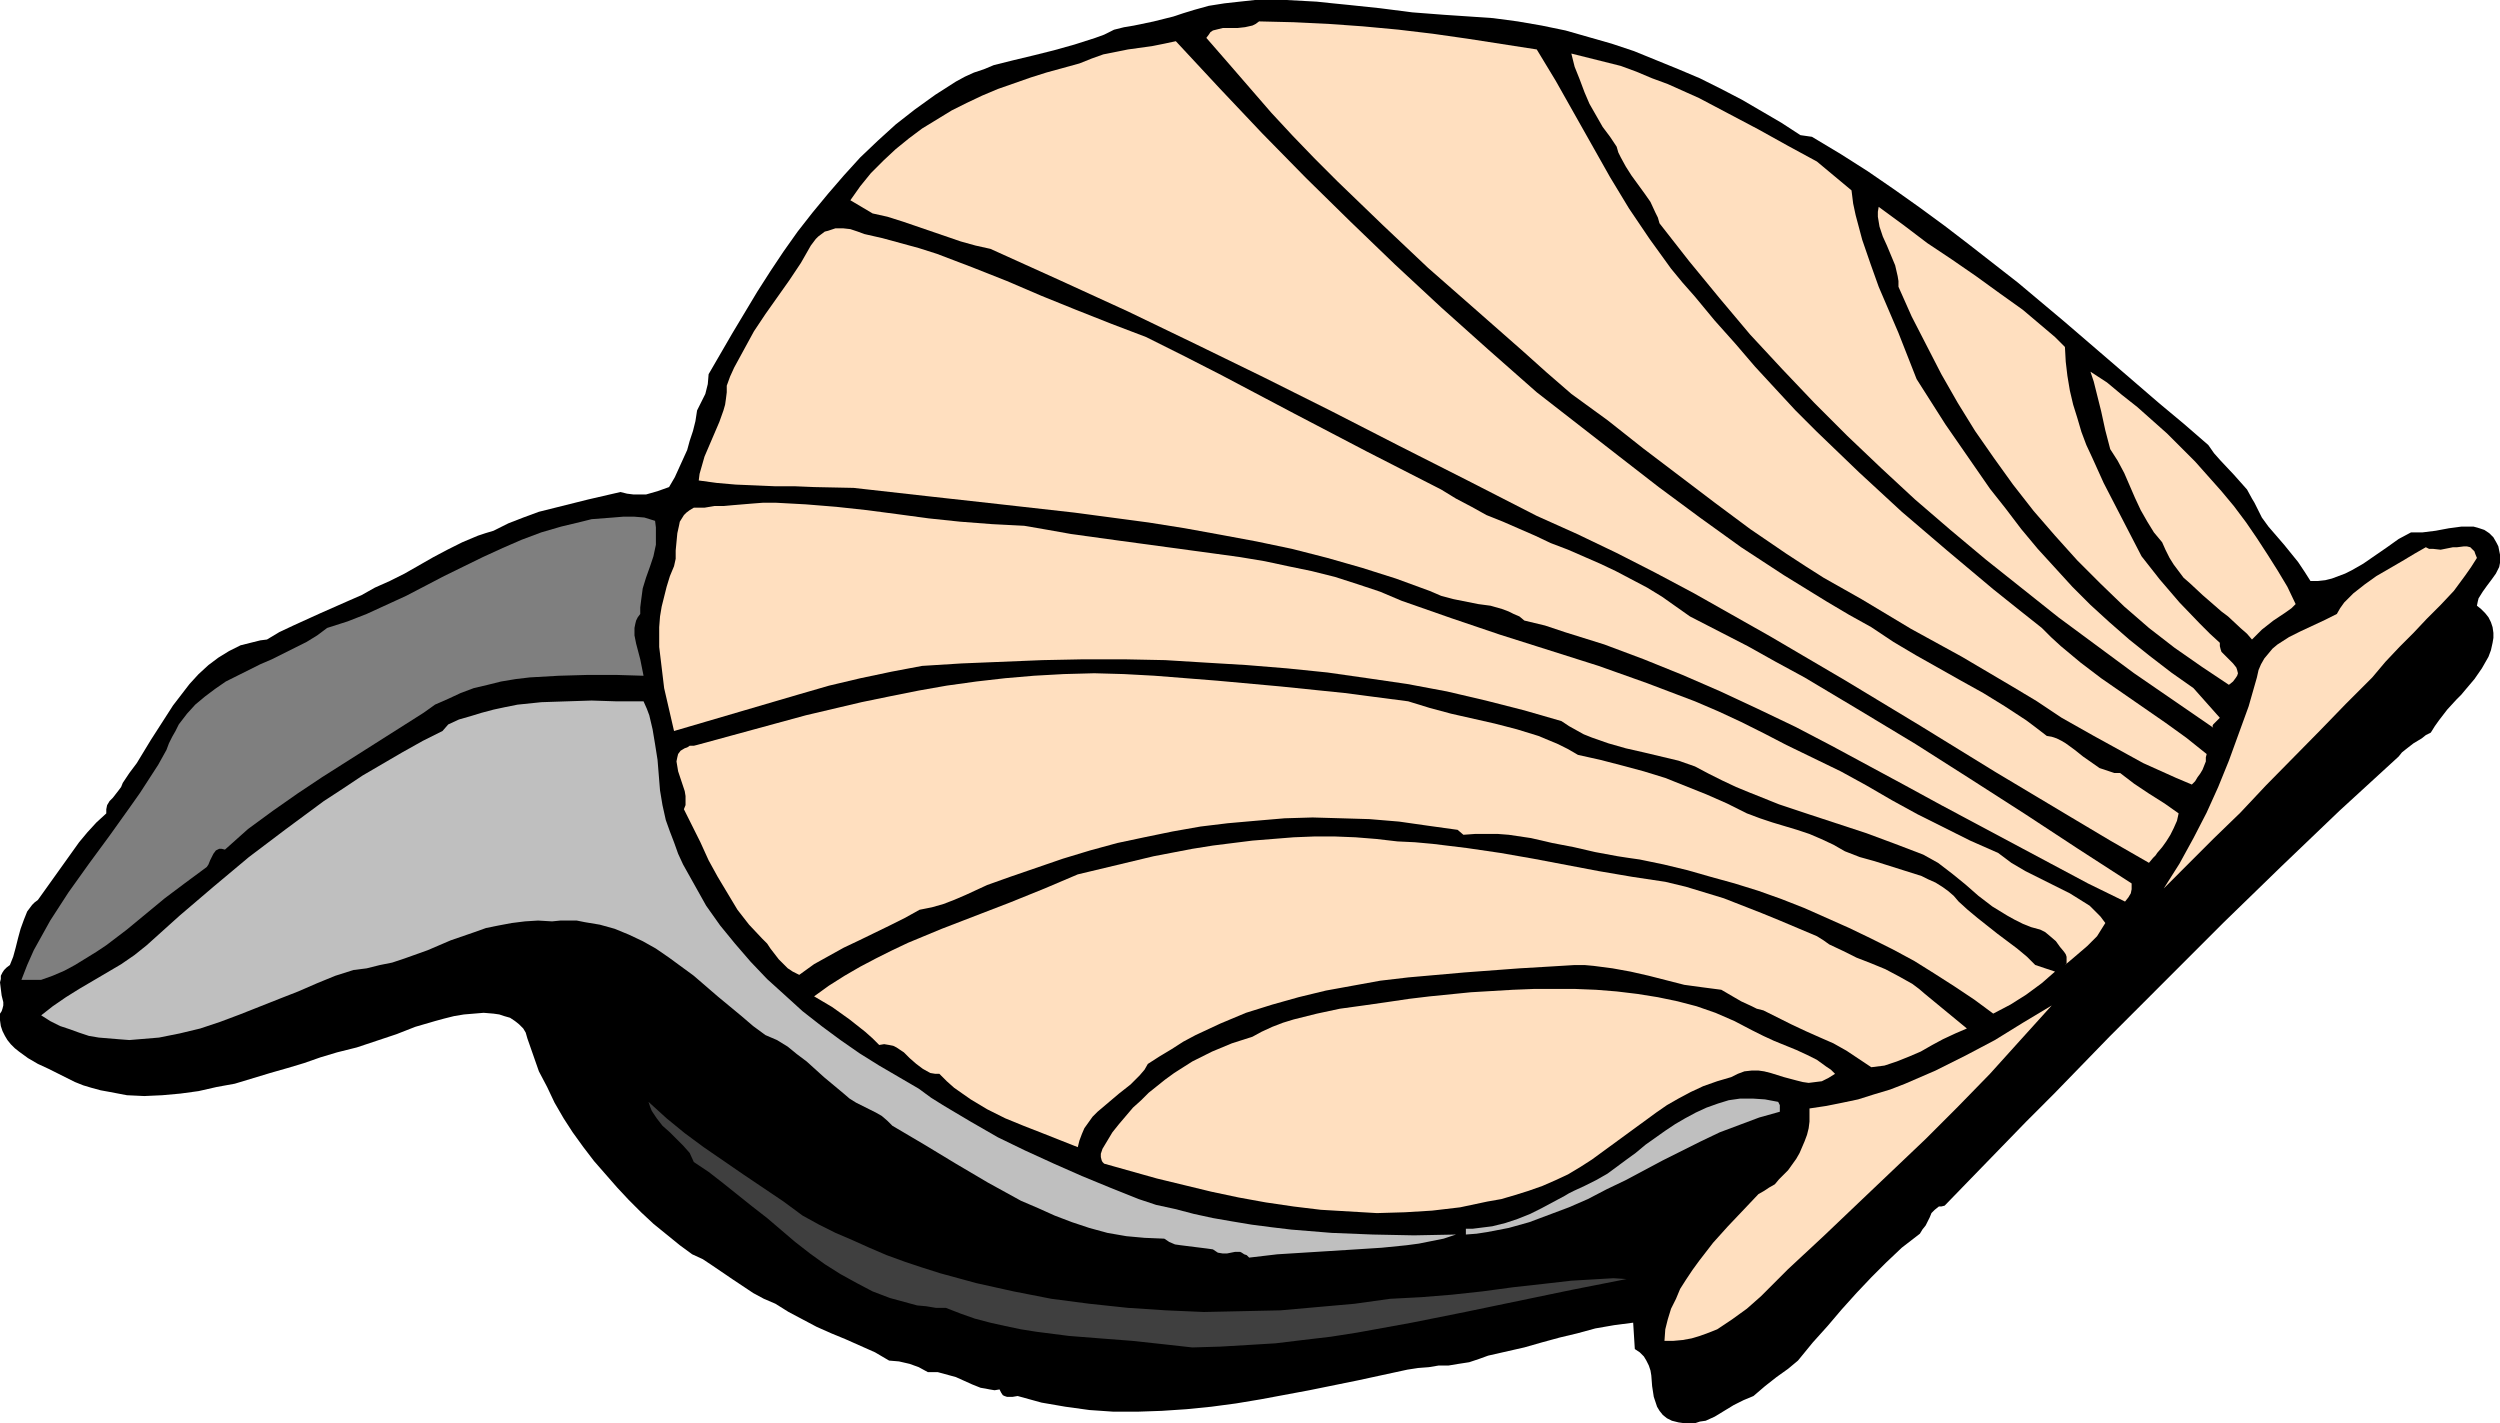
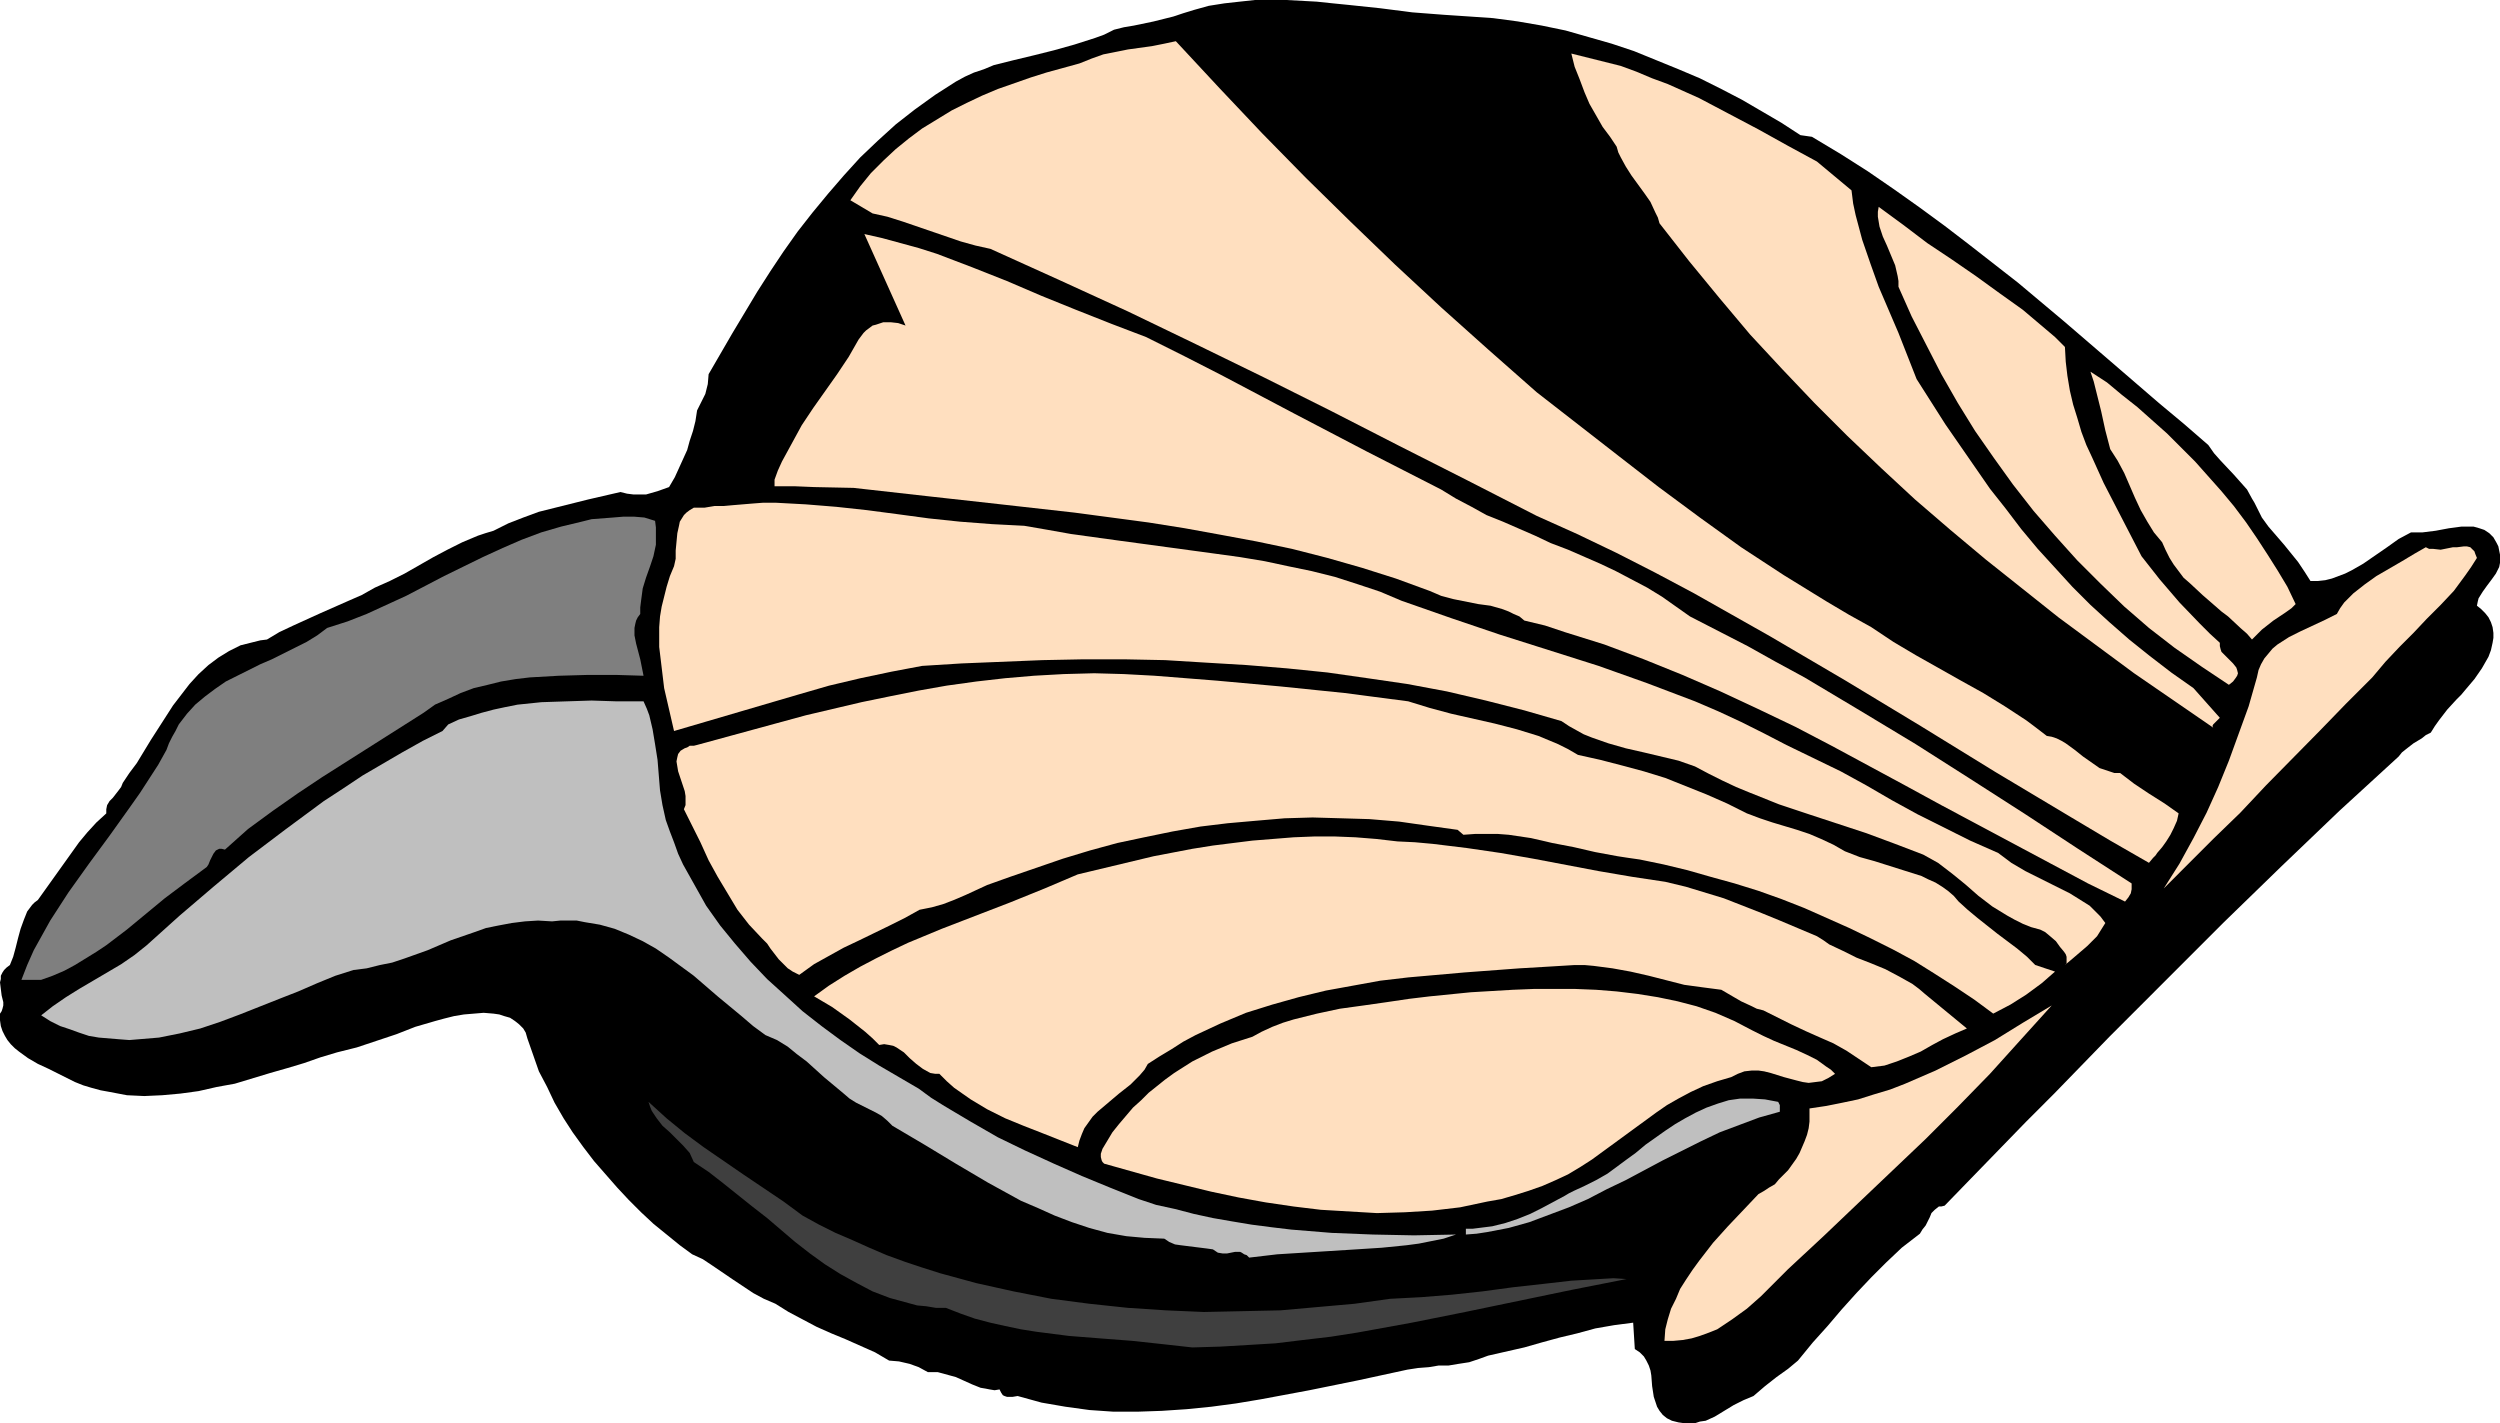
<svg xmlns="http://www.w3.org/2000/svg" xmlns:ns1="http://sodipodi.sourceforge.net/DTD/sodipodi-0.dtd" xmlns:ns2="http://www.inkscape.org/namespaces/inkscape" version="1.0" width="129.724mm" height="73.852mm" id="svg17" ns1:docname="Clam 4.wmf">
  <ns1:namedview id="namedview17" pagecolor="#ffffff" bordercolor="#000000" borderopacity="0.25" ns2:showpageshadow="2" ns2:pageopacity="0.0" ns2:pagecheckerboard="0" ns2:deskcolor="#d1d1d1" ns2:document-units="mm" />
  <defs id="defs1">
    <pattern id="WMFhbasepattern" patternUnits="userSpaceOnUse" width="6" height="6" x="0" y="0" />
  </defs>
  <path style="fill:#000000;fill-opacity:1;fill-rule:evenodd;stroke:none" d="m 353.096,26.506 2.262,0.323 5.656,3.394 5.333,3.394 5.171,3.556 5.01,3.556 4.848,3.556 4.848,3.717 9.534,7.435 9.05,7.596 9.211,7.92 9.373,8.081 4.848,4.041 4.848,4.202 1.131,1.616 1.293,1.455 2.586,2.748 1.293,1.455 1.293,1.455 0.97,1.778 0.485,0.808 0.485,0.97 0.97,1.94 1.293,1.778 3.07,3.556 2.747,3.394 1.293,1.939 1.131,1.778 h 1.454 l 1.454,-0.162 1.293,-0.323 1.293,-0.485 1.293,-0.485 1.293,-0.646 2.262,-1.293 4.686,-3.232 2.262,-1.616 2.424,-1.293 h 1.131 1.131 l 2.586,-0.323 2.586,-0.485 2.424,-0.323 h 1.293 1.131 l 1.131,0.323 0.97,0.323 0.97,0.646 0.808,0.808 0.646,1.131 0.323,0.646 0.162,0.808 0.162,0.808 v 0.97 0.646 l -0.162,0.808 -0.646,1.293 -0.808,1.131 -0.97,1.293 -0.808,1.131 -0.808,1.293 -0.162,0.646 -0.162,0.808 0.808,0.646 0.808,0.808 0.646,0.808 0.485,0.97 0.323,0.97 0.162,1.131 v 0.97 l -0.162,0.97 -0.323,1.455 -0.485,1.293 -0.646,1.131 -0.646,1.131 -1.454,2.101 -1.778,2.101 -0.808,0.97 -0.97,0.97 -1.778,1.94 -1.616,2.101 -0.808,1.131 -0.808,1.293 -0.97,0.485 -0.808,0.646 -1.616,0.97 -1.454,1.131 -0.808,0.646 -0.646,0.808 -11.635,10.667 -11.312,10.829 -11.312,10.99 -11.312,11.314 -11.15,11.152 -10.827,11.152 -5.494,5.495 -10.827,11.152 -5.171,5.334 -0.646,0.162 h -0.485 l -0.808,0.646 -0.646,0.646 -0.323,0.808 -0.808,1.616 -0.646,0.808 -0.485,0.808 -3.555,2.748 -3.07,2.909 -2.909,2.909 -2.909,3.071 -2.909,3.232 -2.747,3.232 -2.909,3.232 -2.909,3.556 -0.97,0.808 -0.97,0.808 -2.262,1.616 -2.262,1.778 -2.262,1.939 -1.939,0.808 -1.939,0.97 -3.717,2.263 -1.778,0.808 -1.131,0.162 -0.97,0.323 h -0.97 -1.131 l -1.131,-0.162 -1.293,-0.323 -0.97,-0.485 -0.808,-0.646 -0.646,-0.808 -0.485,-0.808 -0.323,-0.97 -0.323,-0.97 -0.323,-2.101 -0.162,-2.101 -0.162,-0.97 -0.323,-0.97 -0.485,-0.97 -0.485,-0.808 -0.808,-0.808 -0.97,-0.646 -0.323,-5.172 -3.717,0.485 -3.717,0.646 -3.555,0.97 -3.394,0.808 -3.555,0.97 -3.394,0.97 -3.555,0.808 -3.555,0.808 -1.778,0.646 -1.939,0.646 -2.101,0.323 -1.939,0.323 h -1.939 l -1.939,0.323 -2.101,0.162 -2.101,0.323 -9.696,2.101 -9.534,1.94 -9.534,1.778 -4.848,0.808 -4.848,0.646 -4.848,0.485 -4.848,0.323 -4.686,0.162 h -4.848 l -4.686,-0.323 -4.686,-0.646 -4.686,-0.808 -4.686,-1.293 -0.97,0.162 h -1.131 l -0.485,-0.162 -0.323,-0.162 -0.323,-0.485 -0.323,-0.646 -0.97,0.162 -0.97,-0.162 -0.808,-0.162 -0.97,-0.162 -1.616,-0.646 -3.232,-1.455 -1.778,-0.485 -1.778,-0.485 h -0.97 -0.97 l -1.778,-0.97 -1.778,-0.646 -2.101,-0.485 -1.939,-0.162 -2.747,-1.616 -2.909,-1.293 -2.909,-1.293 -2.747,-1.131 -2.909,-1.293 -2.747,-1.455 -2.747,-1.455 -2.586,-1.616 -2.262,-0.97 -2.101,-1.131 -1.939,-1.293 -1.939,-1.293 -4.04,-2.748 -1.939,-1.293 -2.101,-0.97 -2.424,-1.778 -2.586,-2.101 -2.586,-2.101 -2.424,-2.263 -2.424,-2.424 -2.262,-2.424 -2.262,-2.586 -2.262,-2.586 -2.101,-2.748 -2.101,-2.909 -1.778,-2.748 -1.778,-3.071 -1.454,-3.071 -1.616,-3.071 -1.131,-3.232 -1.131,-3.232 -0.323,-1.131 -0.485,-0.808 -0.808,-0.808 -0.808,-0.646 -0.97,-0.646 -1.131,-0.323 -0.97,-0.323 -1.131,-0.162 -1.939,-0.162 -1.939,0.162 -1.939,0.162 -1.939,0.323 -1.939,0.485 -1.778,0.485 -3.878,1.131 -3.717,1.455 -3.878,1.293 -3.878,1.293 -3.878,0.97 -3.232,0.97 -3.232,1.131 -3.232,0.97 -3.394,0.97 -6.949,2.101 -3.555,0.646 -3.555,0.808 -3.555,0.485 -3.555,0.323 -3.555,0.162 -3.394,-0.162 -3.394,-0.646 -1.778,-0.323 -1.778,-0.485 -1.616,-0.485 -1.616,-0.646 -1.616,-0.808 -1.616,-0.808 -1.939,-0.97 -2.101,-0.97 -1.939,-1.131 -1.778,-1.293 -0.808,-0.646 L 2.101,204.778 1.454,203.97 0.97,203.162 0.485,202.192 0.162,201.222 0,200.091 v -1.293 l 0.323,-0.485 0.162,-0.485 0.162,-0.646 v -0.646 L 0.323,195.242 0,192.656 0.162,192.01 v -0.646 l 0.323,-0.646 0.323,-0.485 0.485,-0.485 0.646,-0.485 0.646,-1.616 0.485,-1.778 0.485,-1.939 0.485,-1.778 0.646,-1.778 0.646,-1.616 0.97,-1.293 0.485,-0.485 0.646,-0.485 1.616,-2.263 1.616,-2.263 3.232,-4.525 1.616,-2.263 1.616,-1.939 1.778,-1.94 1.939,-1.778 v -0.808 l 0.162,-0.808 0.485,-0.808 0.646,-0.646 1.131,-1.455 0.485,-0.646 0.323,-0.808 1.293,-1.94 1.454,-1.939 2.747,-4.525 2.909,-4.525 1.454,-2.263 1.616,-2.101 1.616,-2.101 1.778,-1.94 1.939,-1.778 1.939,-1.455 2.101,-1.293 2.262,-1.131 1.293,-0.323 1.293,-0.323 1.293,-0.323 1.293,-0.162 2.424,-1.455 2.747,-1.293 5.333,-2.424 5.494,-2.424 2.586,-1.131 2.586,-1.455 2.909,-1.293 2.909,-1.455 5.656,-3.232 2.747,-1.455 2.909,-1.455 3.07,-1.293 1.454,-0.485 1.616,-0.485 2.909,-1.455 2.909,-1.131 3.07,-1.131 3.232,-0.808 6.464,-1.616 6.302,-1.455 1.293,0.323 1.293,0.162 h 1.131 1.293 l 1.131,-0.323 1.131,-0.323 2.262,-0.808 1.131,-1.939 0.808,-1.778 0.808,-1.778 0.808,-1.778 0.485,-1.778 0.646,-1.939 0.485,-1.939 0.323,-2.101 0.808,-1.616 0.808,-1.616 0.485,-1.939 0.162,-1.939 4.686,-8.081 4.848,-8.081 2.586,-4.041 2.586,-3.879 2.747,-3.879 2.909,-3.717 3.07,-3.717 3.07,-3.556 3.232,-3.556 3.394,-3.232 3.555,-3.232 3.717,-2.909 4.04,-2.909 4.04,-2.586 1.778,-0.97 1.778,-0.808 1.939,-0.646 1.939,-0.808 3.878,-0.97 4.04,-0.97 3.878,-0.97 4.04,-1.131 4.04,-1.293 1.778,-0.646 1.939,-0.97 1.939,-0.485 1.939,-0.323 3.878,-0.808 3.878,-0.97 1.939,-0.646 2.101,-0.646 2.909,-0.808 3.07,-0.485 2.909,-0.323 L 246.117,0 h 3.07 3.07 l 5.979,0.323 3.07,0.323 3.232,0.323 6.141,0.646 6.302,0.808 6.302,0.485 4.848,0.323 4.686,0.323 4.848,0.646 4.686,0.808 4.686,0.97 4.525,1.293 4.525,1.293 4.363,1.455 4.363,1.778 4.363,1.778 4.202,1.778 4.202,2.101 4.04,2.101 3.878,2.263 3.878,2.263 z" id="path1" />
-   <path style="fill:#ffdfbf;fill-opacity:1;fill-rule:evenodd;stroke:none" d="m 301.384,9.697 3.717,6.142 3.555,6.303 7.11,12.607 3.717,6.142 4.04,5.98 2.101,2.909 2.101,2.909 2.262,2.748 2.424,2.748 3.878,4.687 4.04,4.525 3.878,4.525 3.878,4.202 4.04,4.364 4.04,4.041 4.202,4.041 4.202,4.041 8.403,7.758 8.888,7.596 9.05,7.596 4.848,3.879 4.686,3.717 1.778,1.778 1.939,1.778 3.878,3.232 4.04,3.071 4.202,2.909 8.403,5.818 4.04,2.909 4.04,3.232 -0.162,0.646 v 0.808 l -0.646,1.616 -0.485,0.808 -0.485,0.646 -0.485,0.808 -0.646,0.646 -3.07,-1.293 -3.232,-1.455 -3.232,-1.455 -3.232,-1.778 -6.464,-3.556 -6.302,-3.556 -4.848,-3.232 -4.848,-2.909 -9.858,-5.818 -5.01,-2.748 -5.01,-2.748 -4.848,-2.909 -4.848,-2.909 -3.717,-2.101 -3.717,-2.101 -3.555,-2.263 -3.717,-2.424 -7.11,-4.849 -6.949,-5.172 -14.059,-10.667 -6.949,-5.495 -7.11,-5.172 -4.848,-4.202 -4.686,-4.202 -9.373,-8.243 -9.211,-8.081 -8.888,-8.404 -8.888,-8.566 -4.363,-4.364 -4.363,-4.525 -4.202,-4.525 -4.202,-4.849 -4.202,-4.849 -4.363,-5.01 0.485,-0.646 0.323,-0.485 0.485,-0.323 0.646,-0.162 1.293,-0.323 h 1.293 1.616 l 1.454,-0.162 1.454,-0.323 0.646,-0.323 0.646,-0.485 6.787,0.162 6.787,0.323 6.787,0.485 6.949,0.646 6.787,0.808 6.787,0.97 z" id="path2" />
  <path style="fill:#ffdfbf;fill-opacity:1;fill-rule:evenodd;stroke:none" d="m 230.603,8.081 8.565,9.213 8.403,8.889 8.565,8.728 8.726,8.566 8.726,8.404 9.05,8.404 9.211,8.243 9.534,8.404 15.998,12.445 7.918,6.142 8.08,5.98 8.08,5.818 8.403,5.495 4.202,2.586 4.202,2.586 4.363,2.586 4.363,2.424 4.363,2.909 4.363,2.586 8.888,5.01 4.363,2.424 4.202,2.586 4.202,2.748 1.939,1.455 2.101,1.616 0.97,0.162 0.97,0.323 0.97,0.485 0.808,0.485 1.778,1.293 1.616,1.293 1.616,1.131 1.616,1.131 1.939,0.646 0.97,0.323 h 1.131 l 2.747,2.101 2.909,1.939 3.07,1.94 2.747,1.939 -0.323,1.455 -0.646,1.455 -0.646,1.293 -0.808,1.293 -0.808,1.131 -0.97,1.131 -0.323,0.485 -0.485,0.485 -0.808,0.97 -7.595,-4.364 -7.595,-4.525 -14.867,-8.889 -14.706,-9.051 -14.706,-8.889 -14.867,-8.728 -7.434,-4.202 -7.434,-4.202 -7.595,-4.041 -7.595,-3.879 -7.757,-3.717 -7.918,-3.556 -13.574,-6.95 -13.413,-6.788 -13.251,-6.788 -13.251,-6.627 -13.251,-6.465 -13.413,-6.465 -13.413,-6.142 -13.574,-6.142 -2.909,-0.646 -2.909,-0.808 -5.656,-1.939 -5.656,-1.939 -3.07,-0.97 -2.909,-0.646 -4.363,-2.586 1.939,-2.748 2.101,-2.586 2.424,-2.424 2.424,-2.263 2.586,-2.101 2.586,-1.939 2.909,-1.778 2.909,-1.778 2.909,-1.455 3.07,-1.455 3.07,-1.293 3.232,-1.131 3.232,-1.131 3.07,-0.97 6.464,-1.778 2.424,-0.97 2.262,-0.808 2.424,-0.485 2.424,-0.485 4.686,-0.646 2.424,-0.485 z" id="path3" />
  <path style="fill:#ffdfbf;fill-opacity:1;fill-rule:evenodd;stroke:none" d="m 356.328,31.678 6.787,5.657 0.323,2.586 0.485,2.263 1.293,4.849 1.616,4.687 1.616,4.525 3.878,9.051 1.778,4.525 1.778,4.525 5.656,8.889 2.909,4.202 2.909,4.202 2.909,4.202 3.07,3.879 3.07,4.041 3.232,3.879 3.394,3.717 3.394,3.717 3.555,3.556 3.717,3.394 3.878,3.394 4.04,3.232 4.202,3.232 4.363,3.071 5.171,5.818 -0.485,0.485 -0.485,0.485 -0.323,0.323 -0.162,0.323 0.162,0.323 -7.757,-5.334 -7.757,-5.334 -7.434,-5.495 -7.434,-5.495 -7.11,-5.657 -7.11,-5.657 -6.949,-5.818 -6.949,-5.98 -6.626,-6.142 -6.626,-6.303 -6.464,-6.465 -6.302,-6.627 -6.302,-6.788 -5.979,-7.111 -5.979,-7.273 -5.818,-7.435 -0.323,-1.131 -0.485,-0.97 -0.97,-2.101 -1.131,-1.616 -2.586,-3.556 -1.131,-1.778 -0.97,-1.778 -0.485,-0.97 -0.323,-1.131 -1.293,-1.939 -1.454,-1.939 -1.293,-2.263 -1.293,-2.263 -0.97,-2.263 -0.97,-2.586 -0.97,-2.424 -0.646,-2.586 3.232,0.808 3.232,0.808 3.232,0.808 3.07,1.131 3.07,1.293 3.07,1.131 6.141,2.748 5.818,3.071 5.818,3.071 5.818,3.232 z" id="path4" />
  <path style="fill:#ffdfbf;fill-opacity:1;fill-rule:evenodd;stroke:none" d="m 404.969,68.044 0.162,2.909 0.323,2.748 0.485,2.909 0.646,2.748 0.808,2.586 0.808,2.748 0.97,2.586 1.131,2.424 2.262,5.01 2.586,5.01 2.424,4.687 2.424,4.687 1.778,2.263 1.778,2.263 3.878,4.525 4.04,4.202 1.939,1.939 1.939,1.778 v 0.646 l 0.162,0.646 0.162,0.485 0.485,0.485 1.778,1.778 0.646,0.808 0.162,0.485 0.162,0.646 -0.162,0.485 -0.323,0.485 -0.485,0.646 -0.808,0.646 -5.333,-3.556 -5.333,-3.717 -5.01,-3.879 -4.848,-4.202 -4.686,-4.525 -4.525,-4.525 -4.363,-4.849 -4.202,-4.849 -4.04,-5.172 -3.717,-5.172 -3.717,-5.334 -3.394,-5.495 -3.232,-5.657 -2.909,-5.657 -2.909,-5.657 -2.586,-5.818 v -1.131 l -0.162,-0.97 -0.485,-2.101 -0.808,-1.939 -0.808,-1.939 -0.808,-1.778 -0.646,-1.939 -0.162,-0.97 -0.162,-0.97 v -0.97 l 0.162,-0.97 4.848,3.556 4.686,3.556 4.848,3.232 4.686,3.232 4.686,3.394 4.525,3.232 4.202,3.556 2.101,1.778 z" id="path5" />
-   <path style="fill:#ffdfbf;fill-opacity:1;fill-rule:evenodd;stroke:none" d="m 169.518,45.901 3.555,0.808 3.555,0.97 3.555,0.97 3.555,1.131 6.787,2.586 6.949,2.748 6.787,2.909 6.787,2.748 6.949,2.748 6.787,2.586 7.434,3.717 7.272,3.717 14.382,7.596 14.221,7.435 14.544,7.435 2.909,1.778 3.07,1.616 2.909,1.616 3.232,1.293 6.302,2.748 3.07,1.455 3.394,1.293 6.302,2.748 3.07,1.455 3.07,1.616 3.07,1.616 2.909,1.778 2.747,1.939 2.747,1.94 5.656,2.909 5.656,2.909 5.494,3.071 5.656,3.071 10.827,6.465 10.989,6.627 10.666,6.788 10.827,6.95 5.171,3.394 5.171,3.394 10.504,6.788 v 0.646 0.485 l -0.162,0.808 -0.485,0.808 -0.646,0.808 -7.272,-3.556 -7.272,-3.879 -14.221,-7.596 -7.272,-3.879 -7.11,-3.879 -14.382,-7.758 -7.11,-3.717 -7.434,-3.556 -7.272,-3.394 -7.434,-3.232 -7.595,-3.071 -7.757,-2.909 -7.757,-2.424 -3.878,-1.293 -4.04,-0.97 -0.97,-0.808 -1.131,-0.485 -0.97,-0.485 -1.293,-0.485 -2.262,-0.646 -2.424,-0.323 -4.848,-0.97 -2.424,-0.646 -1.131,-0.485 -1.131,-0.485 -6.626,-2.424 -6.626,-2.101 -6.787,-1.939 -6.949,-1.778 -6.949,-1.455 -6.949,-1.293 -7.11,-1.293 -7.11,-1.131 -7.272,-0.97 -7.272,-0.97 -14.382,-1.616 -14.544,-1.616 -14.382,-1.616 -7.757,-0.162 -3.878,-0.162 h -3.878 l -3.717,-0.162 -3.878,-0.162 -3.717,-0.323 -3.555,-0.485 0.162,-1.293 0.323,-1.131 0.646,-2.263 1.939,-4.525 0.97,-2.263 0.808,-2.263 0.323,-1.131 0.162,-1.131 0.162,-1.293 v -1.293 l 0.646,-1.778 0.808,-1.778 1.939,-3.556 1.939,-3.556 2.262,-3.394 4.686,-6.627 2.262,-3.394 1.939,-3.394 0.485,-0.646 0.485,-0.646 0.485,-0.485 0.646,-0.485 0.646,-0.485 0.646,-0.162 1.454,-0.485 h 1.454 l 1.454,0.162 1.454,0.485 z" id="path6" />
+   <path style="fill:#ffdfbf;fill-opacity:1;fill-rule:evenodd;stroke:none" d="m 169.518,45.901 3.555,0.808 3.555,0.97 3.555,0.97 3.555,1.131 6.787,2.586 6.949,2.748 6.787,2.909 6.787,2.748 6.949,2.748 6.787,2.586 7.434,3.717 7.272,3.717 14.382,7.596 14.221,7.435 14.544,7.435 2.909,1.778 3.07,1.616 2.909,1.616 3.232,1.293 6.302,2.748 3.07,1.455 3.394,1.293 6.302,2.748 3.07,1.455 3.07,1.616 3.07,1.616 2.909,1.778 2.747,1.939 2.747,1.94 5.656,2.909 5.656,2.909 5.494,3.071 5.656,3.071 10.827,6.465 10.989,6.627 10.666,6.788 10.827,6.95 5.171,3.394 5.171,3.394 10.504,6.788 v 0.646 0.485 l -0.162,0.808 -0.485,0.808 -0.646,0.808 -7.272,-3.556 -7.272,-3.879 -14.221,-7.596 -7.272,-3.879 -7.11,-3.879 -14.382,-7.758 -7.11,-3.717 -7.434,-3.556 -7.272,-3.394 -7.434,-3.232 -7.595,-3.071 -7.757,-2.909 -7.757,-2.424 -3.878,-1.293 -4.04,-0.97 -0.97,-0.808 -1.131,-0.485 -0.97,-0.485 -1.293,-0.485 -2.262,-0.646 -2.424,-0.323 -4.848,-0.97 -2.424,-0.646 -1.131,-0.485 -1.131,-0.485 -6.626,-2.424 -6.626,-2.101 -6.787,-1.939 -6.949,-1.778 -6.949,-1.455 -6.949,-1.293 -7.11,-1.293 -7.11,-1.131 -7.272,-0.97 -7.272,-0.97 -14.382,-1.616 -14.544,-1.616 -14.382,-1.616 -7.757,-0.162 -3.878,-0.162 h -3.878 v -1.293 l 0.646,-1.778 0.808,-1.778 1.939,-3.556 1.939,-3.556 2.262,-3.394 4.686,-6.627 2.262,-3.394 1.939,-3.394 0.485,-0.646 0.485,-0.646 0.485,-0.485 0.646,-0.485 0.646,-0.485 0.646,-0.162 1.454,-0.485 h 1.454 l 1.454,0.162 1.454,0.485 z" id="path6" />
  <path style="fill:#ffdfbf;fill-opacity:1;fill-rule:evenodd;stroke:none" d="m 450.217,118.471 -0.808,0.808 -1.131,0.808 -2.424,1.616 -2.262,1.778 -0.97,0.97 -0.97,0.97 -0.97,-1.131 -1.293,-1.131 -2.424,-2.263 -1.293,-0.97 -1.293,-1.131 -2.424,-2.101 -2.424,-2.263 -1.293,-1.131 -0.97,-1.293 -0.97,-1.293 -0.808,-1.293 -0.808,-1.616 -0.646,-1.455 -0.808,-0.97 -0.808,-0.97 -1.293,-2.101 -1.293,-2.263 -1.131,-2.424 -2.101,-4.849 -1.293,-2.424 -1.454,-2.263 -0.97,-3.717 -0.808,-3.717 -0.97,-3.879 -0.485,-1.939 -0.646,-1.939 3.232,2.101 2.909,2.424 3.07,2.424 2.909,2.586 2.909,2.586 2.747,2.748 2.747,2.748 2.586,2.909 2.586,2.909 2.424,2.909 2.424,3.232 2.101,3.071 2.101,3.232 1.939,3.071 1.939,3.232 z" id="path7" />
  <path style="fill:#ffdfbf;fill-opacity:1;fill-rule:evenodd;stroke:none" d="m 152.065,98.591 5.979,0.323 5.979,0.485 5.979,0.647 6.141,0.808 5.979,0.808 6.141,0.646 6.302,0.485 6.302,0.323 4.686,0.808 4.525,0.808 9.373,1.293 9.534,1.293 9.534,1.293 4.686,0.646 4.848,0.808 4.525,0.97 4.686,0.97 4.525,1.131 4.525,1.455 4.363,1.455 4.202,1.778 9.696,3.394 9.534,3.232 19.392,6.142 9.534,3.394 4.686,1.778 4.686,1.778 4.525,1.939 4.525,2.101 4.525,2.263 4.363,2.263 5.333,2.586 5.333,2.586 5.01,2.748 5.01,2.909 5.01,2.748 5.171,2.586 5.171,2.586 5.494,2.424 1.293,0.97 1.293,0.97 2.747,1.616 2.909,1.455 2.909,1.455 2.909,1.455 2.586,1.616 1.293,0.808 1.131,1.131 0.97,0.97 0.97,1.293 -0.808,1.293 -0.808,1.293 -0.97,0.97 -0.97,0.97 -2.262,1.939 -2.101,1.778 0.323,-0.323 v -0.323 -0.485 -0.485 l -0.162,-0.485 -0.323,-0.485 -0.808,-0.97 -0.808,-1.131 -1.131,-0.97 -0.97,-0.808 -0.97,-0.485 -1.778,-0.485 -1.616,-0.646 -1.616,-0.808 -1.454,-0.808 -2.909,-1.778 -2.747,-2.101 -2.586,-2.263 -2.586,-2.101 -2.747,-2.101 -1.454,-0.808 -1.454,-0.808 -5.494,-2.101 -5.656,-2.101 -11.312,-3.717 -5.818,-1.94 -5.656,-2.263 -2.747,-1.131 -2.747,-1.293 -2.586,-1.293 -2.747,-1.455 -3.232,-1.131 -3.394,-0.808 -3.394,-0.808 -3.555,-0.808 -3.394,-0.97 -3.232,-1.131 -1.616,-0.646 -1.454,-0.808 -1.454,-0.808 -1.454,-0.97 -7.272,-2.101 -7.595,-1.939 -7.595,-1.778 -7.757,-1.455 -7.757,-1.131 -7.918,-1.131 -7.918,-0.808 -7.918,-0.646 -8.08,-0.485 -7.918,-0.485 -8.08,-0.162 h -7.918 l -8.08,0.162 -7.918,0.323 -7.918,0.323 -7.757,0.485 -5.979,1.131 -6.141,1.293 -6.141,1.455 -6.141,1.778 -12.12,3.556 -12.12,3.556 -0.97,-4.202 -0.97,-4.202 -0.485,-4.041 -0.485,-4.041 v -1.939 -1.939 l 0.162,-2.101 0.323,-1.94 0.485,-1.939 0.485,-1.939 0.646,-2.101 0.808,-1.94 0.323,-1.455 v -1.616 l 0.323,-3.394 0.323,-1.455 0.162,-0.808 0.808,-1.293 0.485,-0.485 0.646,-0.485 0.808,-0.485 h 2.101 l 1.939,-0.323 h 1.778 l 1.778,-0.162 1.939,-0.162 1.939,-0.162 2.101,-0.162 z" id="path8" />
  <path style="fill:#7f7f7f;fill-opacity:1;fill-rule:evenodd;stroke:none" d="m 128.472,102.147 0.162,1.293 v 1.131 1.131 1.131 l -0.485,2.263 -0.646,1.939 -0.808,2.263 -0.646,2.101 -0.323,2.424 -0.162,1.293 v 1.293 l -0.485,0.646 -0.323,0.646 -0.162,0.646 -0.162,0.808 v 1.455 l 0.323,1.616 0.808,3.071 0.323,1.616 0.323,1.616 -5.333,-0.162 h -5.656 l -5.656,0.162 -5.656,0.323 -2.747,0.323 -2.909,0.485 -2.586,0.646 -2.747,0.646 -2.586,0.97 -2.424,1.131 -2.586,1.131 -2.262,1.616 -19.877,12.607 -4.848,3.232 -4.848,3.394 -4.848,3.556 -4.525,4.041 -0.646,-0.162 h -0.485 l -0.323,0.162 -0.323,0.162 -0.485,0.646 -0.323,0.646 -0.162,0.323 -0.162,0.323 -0.323,0.808 -0.323,0.485 -0.646,0.485 -3.717,2.748 -3.878,2.909 -3.717,3.071 -3.717,3.071 -4.04,3.071 -1.939,1.293 -2.101,1.293 -2.101,1.293 -2.101,1.131 -2.262,0.97 -2.262,0.808 v 0 H 4.202 v 0 l 1.131,-2.909 1.293,-2.909 1.616,-2.909 1.616,-2.909 1.778,-2.748 1.778,-2.748 4.04,-5.657 4.04,-5.495 4.04,-5.657 1.939,-2.748 1.778,-2.748 1.778,-2.748 1.616,-2.909 0.485,-1.293 0.646,-1.293 0.646,-1.131 0.646,-1.293 1.616,-2.101 1.616,-1.778 1.939,-1.616 1.939,-1.455 2.101,-1.455 2.262,-1.131 4.525,-2.263 1.131,-0.485 1.131,-0.485 4.525,-2.263 2.262,-1.131 2.101,-1.293 1.939,-1.455 4.04,-1.293 3.717,-1.455 3.878,-1.778 3.878,-1.778 7.434,-3.879 7.595,-3.717 3.878,-1.778 3.717,-1.616 3.878,-1.455 3.878,-1.131 4.04,-0.97 1.939,-0.485 2.101,-0.162 2.101,-0.162 1.939,-0.162 h 2.262 l 1.939,0.162 z" id="path9" />
  <path style="fill:#ffdfbf;fill-opacity:1;fill-rule:evenodd;stroke:none" d="m 485.769,109.42 -1.131,1.778 -1.131,1.616 -2.262,3.071 -2.586,2.748 -2.747,2.748 -2.586,2.748 -2.747,2.748 -2.747,2.909 -2.586,3.071 -5.171,5.172 -5.171,5.334 -10.504,10.667 -5.01,5.334 -5.171,5.01 -5.01,5.01 -4.848,4.849 3.07,-4.849 2.747,-5.01 2.586,-5.01 2.262,-5.01 2.101,-5.172 1.939,-5.334 1.939,-5.334 1.616,-5.657 0.323,-1.455 0.485,-1.131 0.646,-1.131 0.808,-0.97 0.808,-0.97 0.97,-0.808 2.262,-1.455 2.262,-1.131 4.848,-2.263 2.262,-1.131 0.646,-1.131 0.808,-1.131 0.97,-0.97 0.808,-0.808 2.262,-1.778 2.262,-1.616 5.01,-2.909 2.424,-1.455 2.262,-1.293 0.646,0.323 h 0.808 l 1.454,0.162 1.616,-0.323 0.808,-0.162 h 0.808 l 1.293,-0.162 h 0.646 l 0.646,0.162 0.323,0.323 0.485,0.485 0.162,0.485 z" id="path10" />
  <path style="fill:#ffdfbf;fill-opacity:1;fill-rule:evenodd;stroke:none" d="m 276.174,137.542 4.202,1.293 4.202,1.131 8.565,1.939 4.363,1.131 4.202,1.293 1.939,0.808 1.939,0.808 1.939,0.97 1.939,1.131 4.363,0.97 4.363,1.131 4.202,1.131 4.202,1.293 4.04,1.616 4.04,1.616 4.04,1.778 3.878,1.939 2.586,0.97 2.424,0.808 4.848,1.455 2.424,0.808 2.262,0.97 2.424,1.131 2.262,1.293 2.909,1.131 2.909,0.808 3.07,0.97 3.07,0.97 3.07,0.97 1.293,0.646 1.454,0.646 1.293,0.808 1.131,0.808 1.131,0.97 0.97,1.131 1.778,1.616 1.939,1.616 3.878,3.071 3.878,2.909 1.939,1.616 1.616,1.616 3.878,1.293 -1.293,1.131 -1.293,1.131 -3.07,2.263 -3.07,1.939 -3.394,1.778 -3.717,-2.748 -3.878,-2.586 -4.04,-2.586 -3.878,-2.424 -4.202,-2.263 -4.202,-2.101 -4.363,-2.101 -4.363,-1.94 -4.363,-1.939 -4.525,-1.778 -4.525,-1.616 -4.686,-1.455 -4.686,-1.293 -4.525,-1.293 -4.686,-1.131 -4.686,-0.97 -2.262,-0.323 -2.101,-0.323 -4.363,-0.808 -4.202,-0.97 -4.202,-0.808 -4.202,-0.97 -4.363,-0.646 -2.101,-0.162 h -2.262 -2.262 l -2.262,0.162 -1.131,-0.97 -5.818,-0.808 -5.656,-0.808 -5.818,-0.485 -5.494,-0.162 -5.656,-0.162 -5.494,0.162 -5.656,0.485 -5.494,0.485 -5.333,0.646 -5.494,0.97 -5.494,1.131 -5.333,1.131 -5.333,1.455 -5.333,1.616 -5.171,1.778 -5.171,1.778 -2.262,0.808 -2.262,0.808 -4.202,1.94 -2.262,0.97 -2.101,0.808 -2.262,0.646 -2.424,0.485 -2.909,1.616 -2.909,1.455 -5.979,2.909 -3.07,1.455 -2.909,1.616 -2.909,1.616 -2.909,2.101 -1.293,-0.646 -0.97,-0.646 -0.97,-0.97 -0.808,-0.808 -1.616,-2.101 -0.646,-0.97 -0.97,-0.97 -2.586,-2.748 -2.262,-2.909 -1.939,-3.232 -1.939,-3.232 -1.778,-3.232 -1.616,-3.556 -3.232,-6.465 0.323,-0.808 v -0.808 -0.97 l -0.162,-0.97 -0.646,-1.939 -0.646,-1.94 -0.162,-0.97 -0.162,-0.97 0.162,-0.808 0.162,-0.646 0.485,-0.646 0.808,-0.485 0.485,-0.162 0.485,-0.323 h 0.808 l 0.646,-0.162 10.666,-2.909 10.666,-2.909 5.494,-1.293 5.494,-1.293 5.494,-1.131 5.656,-1.131 5.494,-0.97 5.818,-0.808 5.656,-0.646 5.656,-0.485 5.818,-0.323 5.979,-0.162 5.818,0.162 5.979,0.323 6.141,0.485 6.141,0.485 12.443,1.131 12.605,1.293 z" id="path11" />
  <path style="fill:#bfbfbf;fill-opacity:1;fill-rule:evenodd;stroke:none" d="m 126.209,137.542 0.646,1.455 0.485,1.293 0.646,2.748 0.485,2.909 0.485,3.071 0.485,5.98 0.485,2.909 0.646,2.909 0.808,2.263 0.808,2.101 0.808,2.263 0.97,2.101 2.262,4.041 2.262,4.041 2.747,3.879 2.909,3.556 3.07,3.556 3.232,3.394 3.394,3.071 3.555,3.232 3.717,2.909 3.717,2.748 3.717,2.586 3.878,2.424 3.878,2.263 3.878,2.263 2.424,1.778 2.586,1.616 5.171,3.071 5.333,3.071 5.333,2.586 5.656,2.586 5.494,2.424 5.494,2.263 5.656,2.263 3.394,1.131 3.717,0.808 3.717,0.97 3.717,0.808 3.717,0.646 3.878,0.646 3.717,0.485 4.04,0.485 7.918,0.646 8.08,0.323 8.08,0.162 8.242,-0.162 -2.424,0.808 -2.424,0.485 -2.424,0.485 -2.424,0.323 -4.848,0.485 -5.01,0.323 -5.171,0.323 -5.171,0.323 -5.171,0.323 -2.747,0.323 -2.747,0.323 -0.485,-0.485 -0.485,-0.162 -0.485,-0.323 -0.323,-0.162 h -0.97 l -0.808,0.162 -0.808,0.162 h -0.808 l -0.97,-0.162 -0.485,-0.323 -0.485,-0.323 -1.131,-0.162 -1.293,-0.162 -2.586,-0.323 -1.293,-0.162 -1.131,-0.162 -1.131,-0.485 -0.97,-0.646 -3.878,-0.162 -3.555,-0.323 -3.717,-0.646 -3.555,-0.97 -3.394,-1.131 -3.394,-1.293 -3.232,-1.455 -3.394,-1.455 -3.232,-1.778 -3.232,-1.778 -6.302,-3.717 -6.141,-3.717 -6.302,-3.717 -0.97,-0.97 -1.131,-0.97 -1.131,-0.646 -1.293,-0.646 -2.586,-1.293 -1.293,-0.808 -1.131,-0.97 -1.939,-1.616 -1.939,-1.616 -3.394,-3.071 -1.939,-1.455 -1.778,-1.455 -2.101,-1.293 -2.262,-0.97 -2.424,-1.778 -2.262,-1.939 -4.686,-3.879 -4.686,-4.041 -2.424,-1.778 -2.424,-1.778 -2.586,-1.778 -2.586,-1.455 -2.747,-1.293 -2.747,-1.131 -2.909,-0.808 -2.909,-0.485 -1.616,-0.323 h -1.616 -1.616 l -1.616,0.162 -2.747,-0.162 -2.586,0.162 -2.586,0.323 -2.586,0.485 -2.424,0.485 -2.262,0.808 -4.686,1.616 -4.525,1.94 -4.525,1.616 -2.424,0.808 -2.424,0.485 -2.586,0.646 -2.586,0.323 -3.555,1.131 -3.555,1.455 -3.717,1.616 -3.717,1.455 -7.757,3.071 -3.878,1.455 -3.878,1.293 -4.04,0.97 -4.04,0.808 -3.878,0.323 -1.939,0.162 -2.101,-0.162 -1.939,-0.162 -1.939,-0.162 -1.939,-0.323 -1.939,-0.646 -1.778,-0.646 -1.939,-0.646 -1.939,-0.97 -1.778,-1.131 2.262,-1.778 2.586,-1.778 2.586,-1.616 2.747,-1.616 5.494,-3.232 2.586,-1.778 2.424,-1.94 6.464,-5.818 6.626,-5.657 6.949,-5.818 7.272,-5.495 7.434,-5.495 3.717,-2.424 3.878,-2.586 3.878,-2.263 3.878,-2.263 4.04,-2.263 3.878,-1.94 1.131,-1.293 2.101,-0.97 2.262,-0.646 2.101,-0.646 2.424,-0.646 2.262,-0.485 2.424,-0.485 4.686,-0.485 4.848,-0.162 5.01,-0.162 5.01,0.162 z" id="path12" />
  <path style="fill:#ffdfbf;fill-opacity:1;fill-rule:evenodd;stroke:none" d="m 326.593,172.938 4.04,0.97 3.717,1.131 3.717,1.131 7.434,2.909 3.555,1.455 7.272,3.071 1.293,0.808 1.131,0.808 2.747,1.293 2.586,1.293 2.909,1.131 2.747,1.131 2.747,1.455 2.586,1.455 1.293,0.97 1.131,0.97 8.242,6.788 -2.262,0.97 -2.424,1.131 -2.101,1.131 -2.262,1.293 -2.262,0.97 -2.424,0.97 -2.424,0.808 -1.293,0.162 -1.293,0.162 -2.424,-1.616 -2.424,-1.616 -2.586,-1.455 -2.586,-1.131 -2.909,-1.293 -2.747,-1.293 -5.494,-2.748 -1.293,-0.323 -0.97,-0.485 -2.101,-0.97 -1.939,-1.131 -1.939,-1.131 -3.717,-0.485 -3.555,-0.485 -6.949,-1.778 -3.555,-0.808 -3.555,-0.646 -3.717,-0.485 -1.778,-0.162 h -1.939 l -5.333,0.323 -5.494,0.323 -10.827,0.808 -5.494,0.485 -5.494,0.485 -5.494,0.646 -5.333,0.97 -5.333,0.97 -5.333,1.293 -5.171,1.455 -5.171,1.616 -5.01,2.101 -2.424,1.131 -2.424,1.131 -2.424,1.293 -2.262,1.455 -2.424,1.455 -2.262,1.455 -0.646,1.131 -0.97,1.131 -1.778,1.778 -2.262,1.778 -2.101,1.778 -2.101,1.778 -0.97,0.97 -0.808,1.131 -0.808,1.131 -0.485,1.131 -0.485,1.293 -0.323,1.293 -6.949,-2.748 -3.717,-1.455 -3.555,-1.455 -3.555,-1.778 -3.232,-1.94 -1.616,-1.131 -1.616,-1.131 -1.454,-1.293 -1.454,-1.455 h -0.808 l -0.97,-0.162 -1.454,-0.808 -1.293,-0.97 -1.293,-1.131 -1.131,-1.131 -1.454,-0.97 -0.646,-0.323 -0.808,-0.162 -0.97,-0.162 -0.97,0.162 -1.293,-1.293 -1.454,-1.293 -3.07,-2.424 -3.394,-2.424 -3.555,-2.101 2.909,-2.101 3.07,-1.939 3.07,-1.778 3.07,-1.616 3.232,-1.616 3.07,-1.455 6.626,-2.748 13.413,-5.172 6.787,-2.748 6.464,-2.748 7.434,-1.778 7.434,-1.778 7.595,-1.455 4.04,-0.646 3.878,-0.485 3.878,-0.485 4.04,-0.323 4.04,-0.323 4.04,-0.162 h 4.04 l 4.04,0.162 4.04,0.323 4.202,0.485 3.394,0.162 3.555,0.323 6.626,0.808 6.626,0.97 6.464,1.131 12.766,2.424 6.626,1.131 z" id="path13" />
  <path style="fill:#ffdfbf;fill-opacity:1;fill-rule:evenodd;stroke:none" d="m 343.561,202.031 2.262,1.131 2.101,0.97 4.363,1.778 2.101,0.97 1.939,0.97 1.778,1.293 0.97,0.646 0.808,0.808 -1.293,0.808 -1.293,0.646 -1.293,0.162 -1.293,0.162 -1.131,-0.162 -1.293,-0.323 -2.424,-0.646 -2.586,-0.808 -1.293,-0.323 -1.131,-0.162 h -1.293 l -1.454,0.162 -1.293,0.485 -1.293,0.646 -2.747,0.808 -2.747,0.97 -2.424,1.131 -2.424,1.293 -2.262,1.293 -2.101,1.455 -4.202,3.071 -4.202,3.071 -4.202,3.071 -2.262,1.455 -2.424,1.455 -2.424,1.131 -2.586,1.131 -2.747,0.97 -2.586,0.808 -2.747,0.808 -2.747,0.485 -5.333,1.131 -5.494,0.646 -5.333,0.323 -5.494,0.162 -5.494,-0.323 -5.494,-0.323 -5.333,-0.646 -5.494,-0.808 -5.333,-0.97 -5.333,-1.131 -5.333,-1.293 -5.333,-1.293 -10.342,-2.909 -0.323,-0.323 -0.162,-0.323 -0.162,-0.646 v -0.646 l 0.323,-0.97 0.97,-1.616 0.485,-0.808 0.485,-0.808 1.293,-1.616 2.747,-3.232 1.616,-1.455 1.454,-1.455 1.616,-1.293 1.616,-1.293 1.778,-1.293 3.555,-2.263 3.878,-1.94 3.878,-1.616 4.04,-1.293 1.778,-0.97 2.101,-0.97 2.101,-0.808 2.101,-0.646 4.525,-1.131 4.525,-0.97 4.686,-0.646 4.525,-0.646 4.363,-0.646 4.04,-0.485 8.08,-0.808 8.242,-0.485 4.04,-0.162 h 4.04 4.202 l 4.04,0.162 4.04,0.323 4.04,0.485 4.04,0.646 3.878,0.808 3.717,0.97 3.717,1.293 3.717,1.616 z" id="path14" />
  <path style="fill:#ffdfbf;fill-opacity:1;fill-rule:evenodd;stroke:none" d="m 350.672,248.902 -5.333,5.334 -2.747,2.424 -2.909,2.101 -1.454,0.97 -1.454,0.97 -1.616,0.646 -1.778,0.646 -1.616,0.485 -1.778,0.323 -1.778,0.162 h -1.778 l 0.162,-2.263 0.485,-1.94 0.646,-2.101 0.97,-1.939 0.808,-1.939 1.131,-1.778 1.293,-1.94 1.293,-1.778 2.747,-3.556 2.909,-3.232 3.07,-3.232 2.909,-3.071 1.131,-0.646 0.97,-0.646 1.131,-0.646 0.808,-0.97 1.778,-1.778 0.808,-1.131 0.808,-1.131 0.646,-1.131 0.485,-1.131 0.485,-1.131 0.485,-1.293 0.323,-1.293 0.162,-1.293 v -1.293 -1.293 l 3.232,-0.485 3.232,-0.646 3.07,-0.646 3.07,-0.97 3.232,-0.97 2.909,-1.131 5.979,-2.586 5.818,-2.909 5.818,-3.071 5.494,-3.394 5.656,-3.394 -6.141,6.788 -5.979,6.627 -6.302,6.465 -6.302,6.303 -6.626,6.303 -6.626,6.303 -6.787,6.465 z" id="path15" />
  <path style="fill:#bfbfbf;fill-opacity:1;fill-rule:evenodd;stroke:none" d="m 349.056,216.738 v 1.293 l -4.04,1.131 -3.878,1.455 -3.878,1.455 -3.717,1.778 -7.434,3.717 -7.272,3.879 -3.717,1.778 -3.717,1.94 -3.717,1.616 -3.878,1.455 -3.878,1.455 -4.04,1.131 -4.202,0.808 -2.101,0.323 -2.101,0.162 v -1.131 h 1.293 l 1.293,-0.162 2.586,-0.323 2.586,-0.646 2.424,-0.808 2.424,-0.97 2.262,-1.131 4.525,-2.424 0.808,-0.485 0.97,-0.485 2.101,-0.97 2.262,-1.131 1.131,-0.646 1.131,-0.646 3.717,-2.748 1.778,-1.293 1.939,-1.616 3.878,-2.748 1.939,-1.293 1.939,-1.131 2.101,-1.131 2.101,-0.97 2.262,-0.808 2.101,-0.646 2.262,-0.323 h 2.424 l 2.424,0.162 2.586,0.485 z" id="path16" />
  <path style="fill:#3f3f3f;fill-opacity:1;fill-rule:evenodd;stroke:none" d="m 157.398,238.396 3.232,1.778 3.232,1.616 3.394,1.455 3.232,1.455 3.394,1.455 3.555,1.293 3.394,1.131 3.555,1.131 3.555,0.97 3.555,0.97 7.272,1.616 7.434,1.455 7.434,0.97 7.595,0.808 7.434,0.485 7.434,0.323 7.595,-0.162 7.434,-0.162 7.272,-0.646 7.272,-0.646 6.949,-0.97 3.07,-0.162 3.07,-0.162 5.979,-0.485 5.979,-0.646 5.979,-0.808 5.818,-0.646 5.656,-0.646 2.747,-0.162 2.747,-0.162 2.747,-0.162 2.586,0.162 -10.666,2.101 -21.008,4.364 -10.504,2.101 -10.666,1.939 -5.171,0.808 -5.494,0.646 -5.333,0.646 -5.333,0.323 -5.494,0.323 -5.494,0.162 -5.818,-0.646 -5.979,-0.646 -6.302,-0.485 -6.141,-0.485 -6.302,-0.808 -3.07,-0.485 -3.07,-0.646 -2.909,-0.646 -3.07,-0.808 -2.747,-0.97 -2.909,-1.131 h -1.939 l -1.939,-0.323 -1.778,-0.162 -1.778,-0.485 -1.778,-0.485 -1.778,-0.485 -3.394,-1.293 -3.07,-1.616 -3.232,-1.778 -3.07,-1.939 -2.909,-2.101 -2.909,-2.263 -5.494,-4.687 -2.909,-2.263 -5.656,-4.525 -2.909,-2.263 -2.909,-1.94 -0.808,-1.778 -1.293,-1.455 -1.293,-1.293 -1.293,-1.293 -1.454,-1.293 -1.131,-1.455 -0.97,-1.455 -0.323,-0.808 -0.323,-0.97 3.555,3.232 3.555,2.909 3.717,2.748 7.757,5.334 7.918,5.334 z" id="path17" />
</svg>